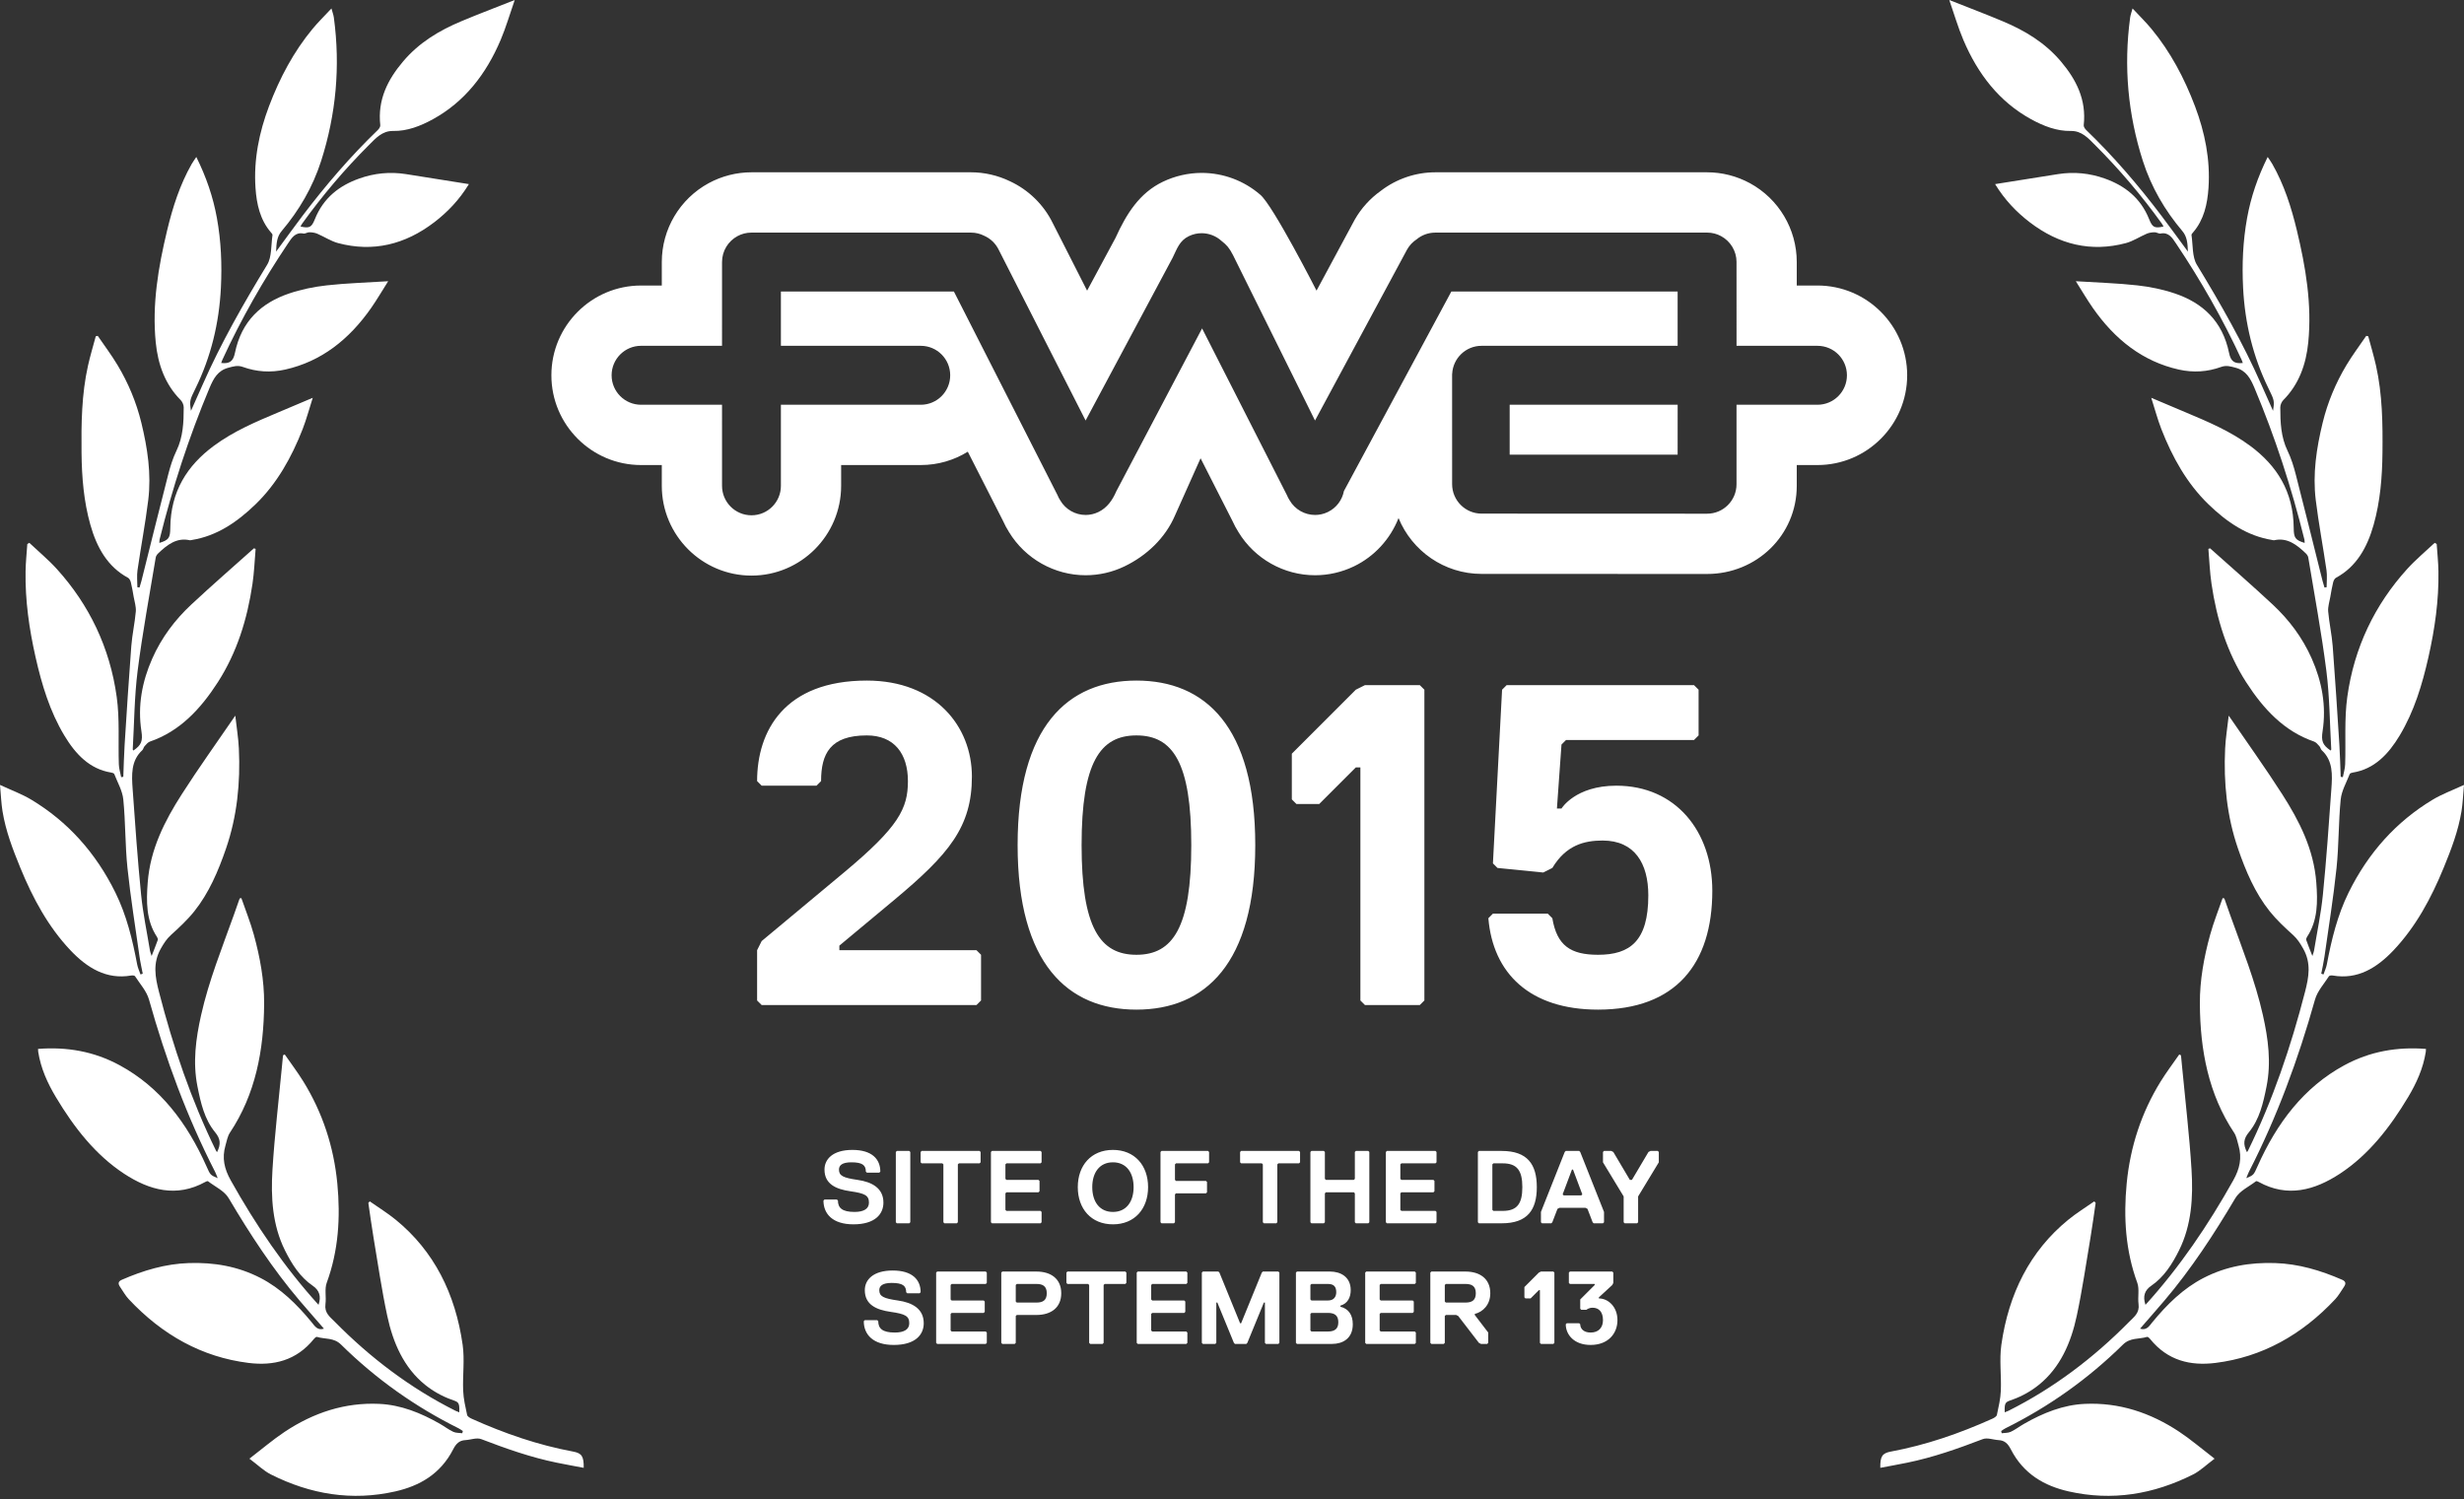
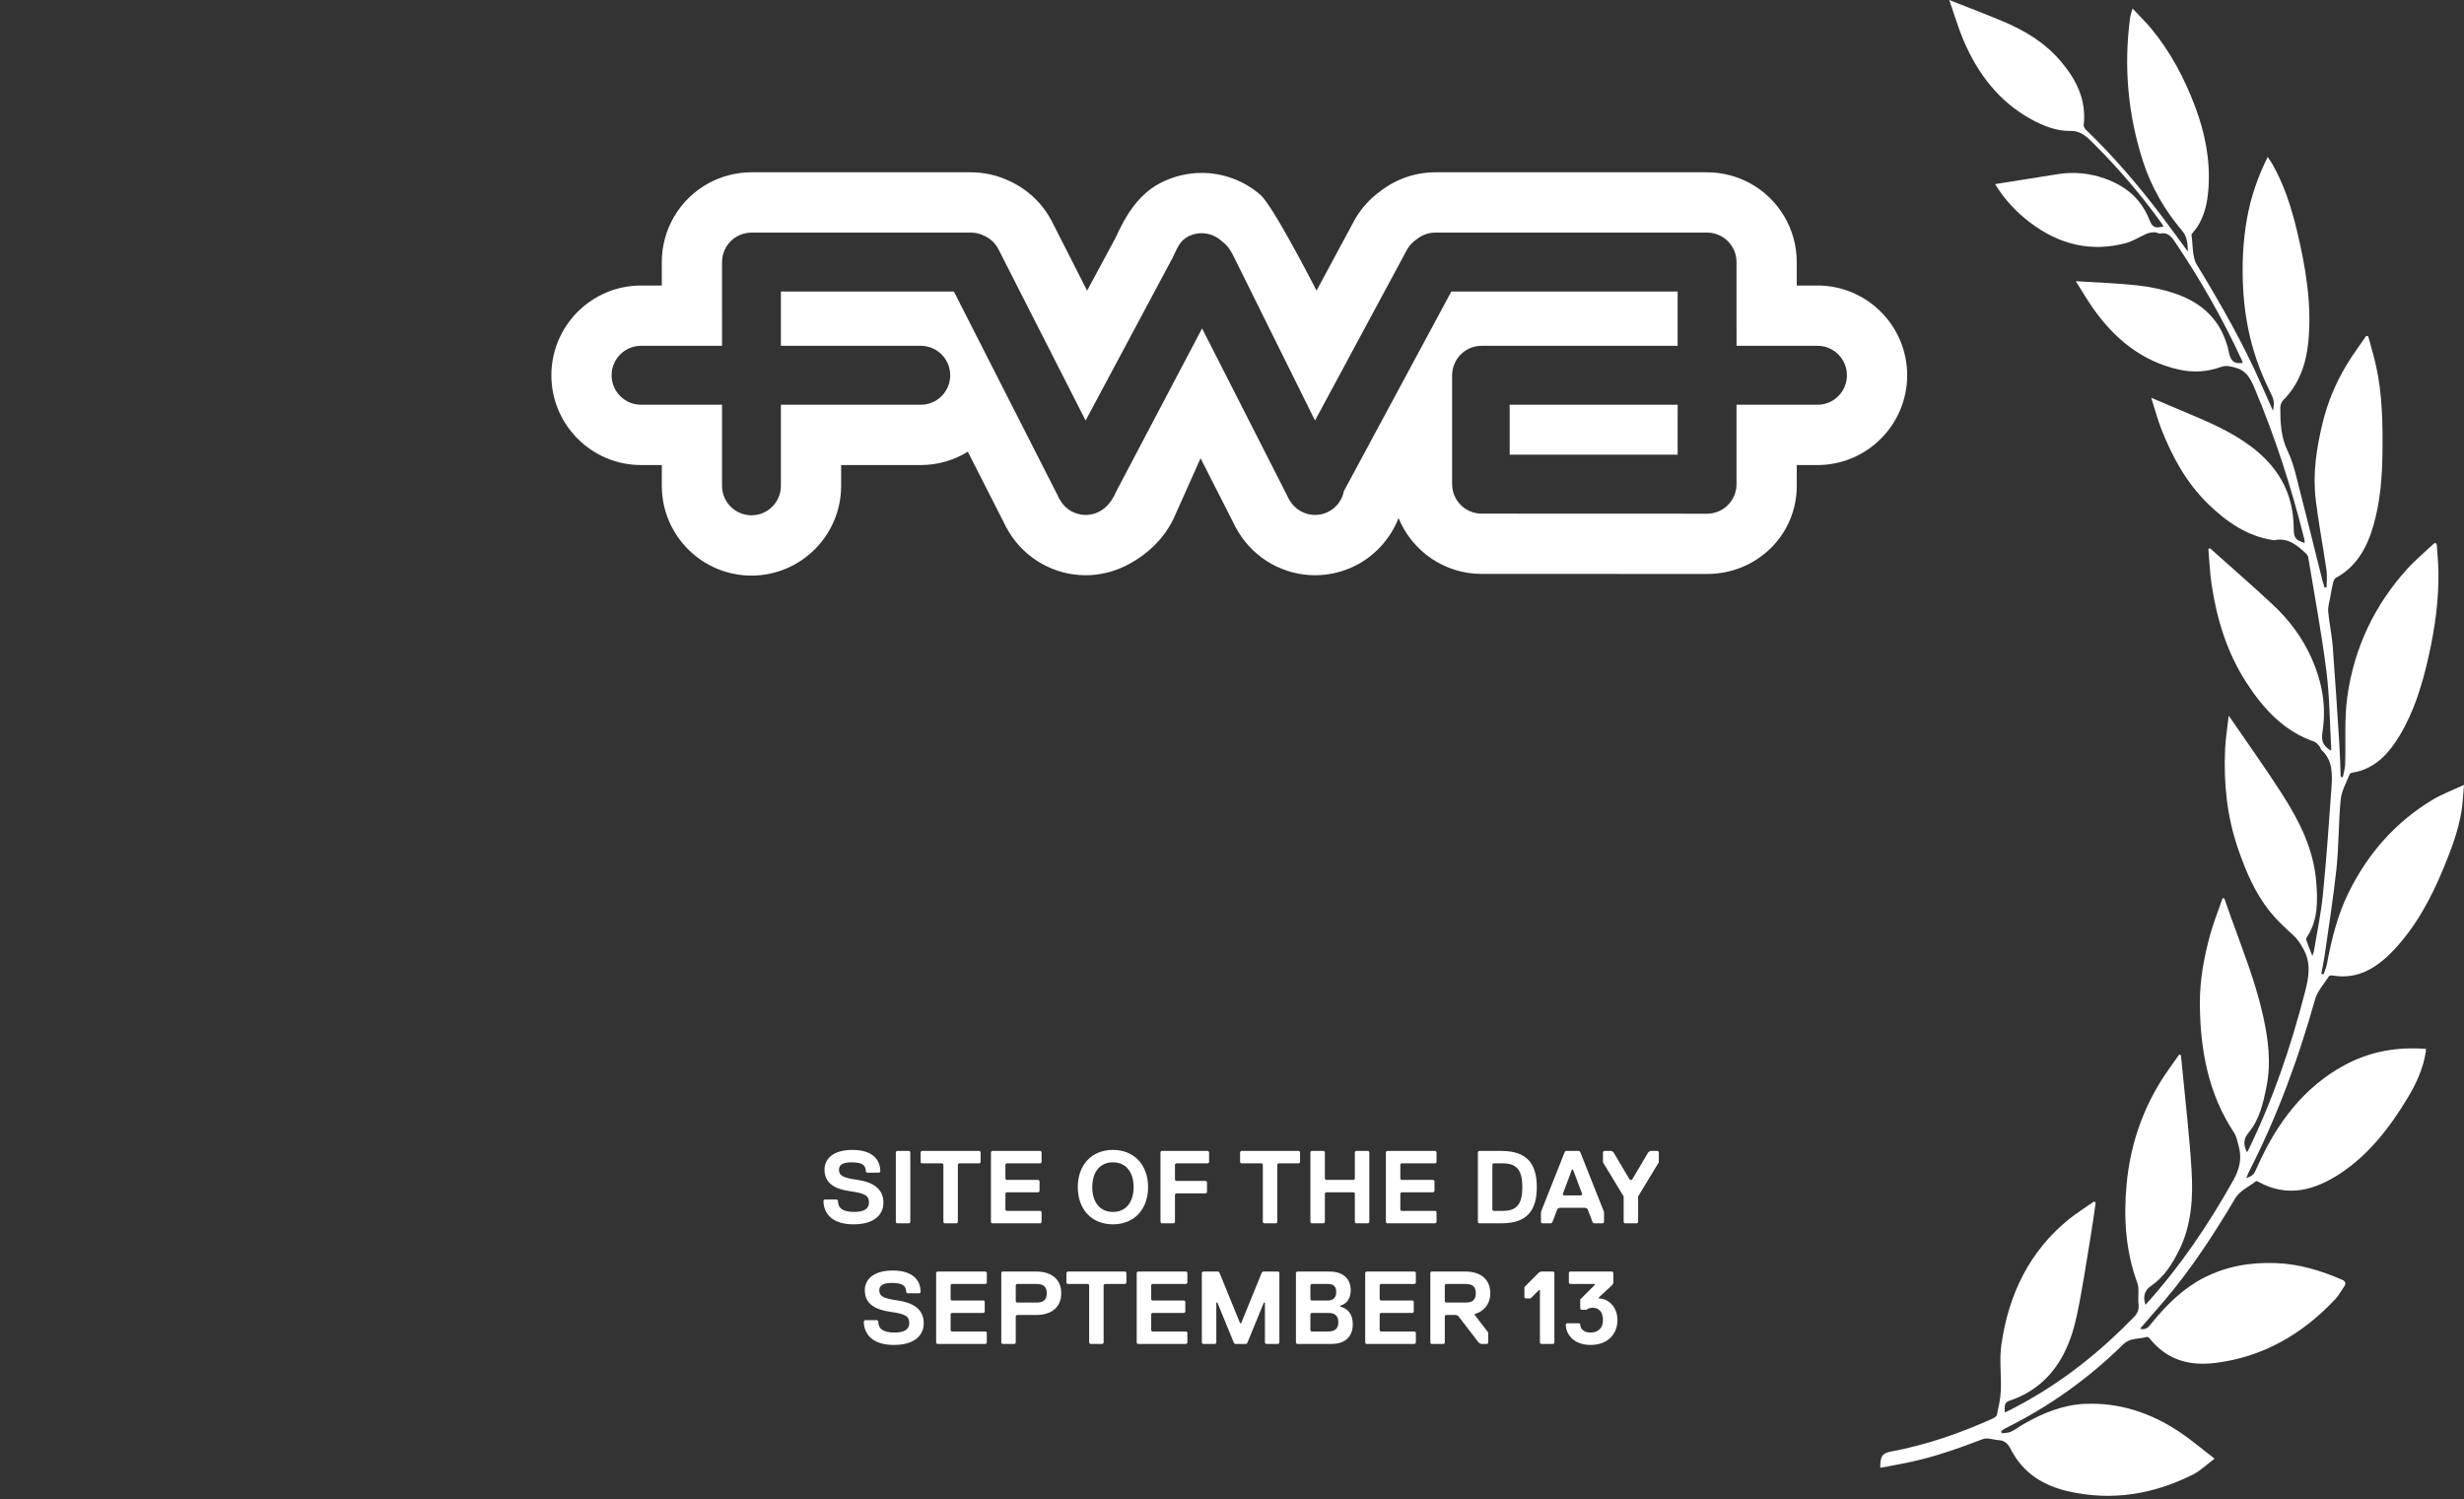
<svg xmlns="http://www.w3.org/2000/svg" xmlns:ns1="http://www.bohemiancoding.com/sketch/ns" width="143px" height="87px" viewBox="0 0 143 87" version="1.1">
  <rect x="0" y="0" width="143" height="87" fill="#333333" stroke="none" />
  <title>FWA SOTD</title>
  <desc>Created with Sketch.</desc>
  <defs />
  <g id="Page-1" stroke="none" stroke-width="1" fill="none" fill-rule="evenodd" ns1:type="MSPage">
    <g id="Desktop-Copy-2" ns1:type="MSArtboardGroup" transform="translate(-718, -1044)" fill="#FFFFFF">
      <g id="BlockAwards" ns1:type="MSLayerGroup" transform="translate(0, 998)">
        <g id="Prix" transform="translate(155, 45)" ns1:type="MSShapeGroup">
          <g id="FWA-SOTD" transform="translate(563, 1)">
            <g id="Palmes">
              <g id="Palme">
-                 <path d="M26.655,81.971 C26.677,81.355 26.604,81.378 26.165,81.219 C25.637,81.028 25.116,80.733 24.668,80.371 C23.44,79.379 22.809,77.943 22.473,76.365 C22.151,74.859 21.93,73.327 21.674,71.805 C21.563,71.144 21.475,70.478 21.377,69.815 C21.404,69.785 21.432,69.756 21.459,69.727 C21.964,70.081 22.49,70.404 22.969,70.796 C25.192,72.611 26.429,75.089 26.85,78.053 C26.973,78.919 26.844,79.825 26.88,80.711 C26.898,81.184 27.01,81.655 27.108,82.12 C27.128,82.212 27.269,82.294 27.37,82.34 C29.274,83.197 31.228,83.871 33.262,84.249 C33.766,84.342 33.886,84.528 33.876,85.192 C33.347,85.091 32.825,84.999 32.305,84.892 C30.808,84.585 29.366,84.077 27.931,83.527 C27.661,83.424 27.315,83.567 27.003,83.584 C26.665,83.603 26.471,83.783 26.301,84.116 C25.565,85.553 24.348,86.243 22.938,86.562 C20.434,87.128 18.025,86.738 15.718,85.574 C15.308,85.367 14.956,85.02 14.475,84.661 C15.219,84.09 15.844,83.553 16.519,83.104 C18.201,81.985 20.025,81.389 22.007,81.48 C23.266,81.538 24.419,82.003 25.524,82.633 C25.787,82.783 26.033,82.974 26.304,83.101 C26.461,83.175 26.653,83.159 26.829,83.184 C26.84,83.141 26.851,83.099 26.861,83.056 C26.779,83.003 26.7,82.94 26.613,82.897 C24.115,81.657 21.832,80.049 19.793,78.039 C19.368,77.62 18.858,77.737 18.392,77.592 C18.347,77.579 18.264,77.655 18.22,77.71 C17.199,78.978 15.864,79.283 14.422,79.103 C11.72,78.766 9.416,77.479 7.473,75.405 C7.279,75.198 7.135,74.935 6.971,74.695 C6.846,74.514 6.845,74.376 7.07,74.278 C8.325,73.73 9.609,73.35 10.971,73.307 C12.415,73.261 13.802,73.492 15.119,74.173 C16.293,74.78 17.235,75.703 18.092,76.749 C18.268,76.964 18.423,77.237 18.8,77.115 C18.316,76.557 17.847,76.027 17.388,75.487 C15.834,73.658 14.513,71.639 13.273,69.544 C13.018,69.113 12.485,68.877 12.074,68.56 C12.043,68.537 11.962,68.574 11.912,68.601 C10.252,69.518 8.675,69.087 7.204,68.123 C5.543,67.034 4.301,65.444 3.246,63.681 C2.761,62.871 2.368,62.013 2.217,61.044 C2.209,60.995 2.211,60.944 2.208,60.878 C3.872,60.749 5.455,61.017 6.952,61.831 C9.294,63.104 10.862,65.172 11.987,67.7 C12.208,68.195 12.202,68.198 12.635,68.381 C12.572,68.227 12.534,68.112 12.48,68.007 C10.856,64.837 9.623,61.49 8.648,58.018 C8.508,57.521 8.123,57.104 7.838,56.661 C7.806,56.611 7.683,56.606 7.607,56.619 C6.176,56.866 5.058,56.179 4.082,55.147 C2.797,53.787 1.903,52.131 1.176,50.357 C0.743,49.299 0.332,48.23 0.145,47.081 C0.071,46.625 0.055,46.157 0,45.556 C0.679,45.872 1.277,46.088 1.819,46.415 C3.926,47.682 5.556,49.487 6.699,51.809 C7.343,53.115 7.69,54.534 7.962,55.98 C8,56.178 8.089,56.364 8.155,56.556 C8.198,56.542 8.241,56.527 8.284,56.513 C8.221,56.181 8.144,55.852 8.097,55.518 C7.855,53.808 7.579,52.102 7.398,50.384 C7.26,49.064 7.287,47.724 7.156,46.403 C7.105,45.895 6.821,45.413 6.632,44.925 C6.613,44.876 6.513,44.848 6.448,44.838 C5.203,44.636 4.385,43.773 3.732,42.686 C2.898,41.298 2.424,39.741 2.064,38.142 C1.695,36.505 1.455,34.846 1.484,33.153 C1.493,32.626 1.55,32.101 1.585,31.574 C1.624,31.552 1.663,31.529 1.702,31.506 C2.238,32.012 2.807,32.483 3.304,33.031 C5.174,35.098 6.376,37.576 6.774,40.453 C6.951,41.732 6.854,43.056 6.897,44.359 C6.905,44.61 6.985,44.857 7.032,45.106 C7.073,45.099 7.115,45.092 7.156,45.085 C7.181,44.469 7.193,43.852 7.232,43.237 C7.354,41.324 7.473,39.411 7.62,37.501 C7.672,36.828 7.823,36.164 7.882,35.491 C7.906,35.216 7.807,34.927 7.759,34.646 C7.71,34.365 7.664,34.082 7.596,33.806 C7.572,33.705 7.51,33.578 7.433,33.536 C6.245,32.897 5.617,31.78 5.243,30.453 C4.861,29.096 4.747,27.697 4.732,26.284 C4.714,24.585 4.735,22.889 5.106,21.226 C5.234,20.65 5.406,20.086 5.558,19.517 C5.596,19.509 5.635,19.501 5.673,19.493 C6.06,20.061 6.475,20.609 6.829,21.202 C7.444,22.231 7.913,23.345 8.203,24.535 C8.56,26.002 8.79,27.5 8.604,29.02 C8.437,30.384 8.177,31.734 7.98,33.095 C7.933,33.417 7.973,33.754 7.973,34.083 C8.014,34.089 8.056,34.094 8.097,34.099 C8.134,33.974 8.175,33.85 8.207,33.723 C8.723,31.666 9.231,29.607 9.759,27.554 C9.881,27.079 10.028,26.601 10.238,26.168 C10.627,25.367 10.662,24.509 10.662,23.641 C10.662,23.498 10.582,23.316 10.483,23.217 C9.585,22.314 9.166,21.157 9.038,19.868 C8.82,17.655 9.188,15.506 9.698,13.377 C10.023,12.023 10.444,10.713 11.125,9.518 C11.197,9.391 11.285,9.274 11.393,9.11 C11.967,10.266 12.367,11.427 12.589,12.656 C12.831,13.993 12.889,15.346 12.82,16.708 C12.716,18.768 12.24,20.713 11.352,22.531 C11.012,23.225 10.991,23.261 11.084,23.843 C11.327,23.297 11.544,22.814 11.758,22.33 C12.833,19.894 14.136,17.61 15.506,15.363 C15.78,14.914 15.727,14.222 15.815,13.64 C15.822,13.595 15.759,13.53 15.72,13.484 C15.097,12.76 14.891,11.852 14.828,10.904 C14.717,9.258 15.04,7.684 15.609,6.174 C16.231,4.526 17.045,2.997 18.144,1.67 C18.47,1.276 18.836,0.922 19.236,0.491 C19.297,0.717 19.355,0.867 19.376,1.022 C19.759,3.861 19.503,6.636 18.638,9.339 C18.147,10.872 17.355,12.216 16.351,13.404 C16.072,13.733 16.042,14.1 16.023,14.604 C16.574,13.856 17.058,13.186 17.555,12.528 C18.901,10.749 20.344,9.071 21.929,7.543 C21.998,7.477 22.079,7.355 22.07,7.271 C21.905,5.777 22.51,4.615 23.386,3.576 C24.319,2.468 25.497,1.769 26.762,1.238 C27.753,0.821 28.757,0.442 29.872,0 C29.584,0.827 29.363,1.593 29.056,2.316 C28.209,4.313 26.958,5.911 25.135,6.914 C24.405,7.315 23.635,7.616 22.82,7.601 C22.182,7.589 21.808,8.023 21.419,8.41 C20.009,9.815 18.713,11.342 17.532,12.984 C17.498,13.032 17.473,13.088 17.439,13.147 C17.964,13.265 18.085,13.191 18.272,12.724 C18.772,11.477 19.695,10.774 20.837,10.366 C21.722,10.05 22.626,9.96 23.547,10.103 C24.752,10.29 25.956,10.486 27.213,10.686 C26.649,11.609 25.972,12.311 25.201,12.901 C23.504,14.198 21.643,14.648 19.621,14.109 C19.202,13.997 18.817,13.736 18.41,13.563 C18.268,13.503 18.106,13.483 17.953,13.481 C17.837,13.478 17.715,13.575 17.607,13.554 C17.142,13.462 16.935,13.798 16.705,14.142 C15.273,16.278 13.994,18.517 12.904,20.885 C12.877,20.942 12.86,21.004 12.837,21.067 C13.329,21.124 13.536,20.967 13.634,20.486 C14.018,18.617 15.185,17.577 16.763,17.039 C17.472,16.798 18.218,16.645 18.957,16.563 C20.103,16.435 21.257,16.403 22.528,16.322 C22.169,16.888 21.873,17.398 21.538,17.877 C20.259,19.706 18.648,20.979 16.553,21.449 C15.713,21.638 14.895,21.586 14.092,21.296 C13.788,21.187 13.543,21.266 13.248,21.345 C12.645,21.507 12.396,21.954 12.159,22.518 C10.965,25.361 10.01,28.297 9.262,31.316 C9.248,31.376 9.253,31.441 9.249,31.511 C9.794,31.343 9.878,31.224 9.883,30.637 C9.902,28.526 10.864,27.021 12.406,25.879 C13.569,25.018 14.866,24.474 16.163,23.928 C16.793,23.663 17.422,23.396 18.151,23.088 C17.939,23.749 17.783,24.342 17.564,24.905 C16.921,26.552 16.078,28.057 14.842,29.258 C13.767,30.302 12.58,31.111 11.125,31.342 C11.09,31.347 11.053,31.363 11.02,31.356 C10.261,31.184 9.708,31.613 9.183,32.115 C9.118,32.177 9.052,32.269 9.038,32.357 C8.677,34.547 8.267,36.73 7.988,38.933 C7.797,40.44 7.791,41.975 7.704,43.497 C7.703,43.518 7.728,43.54 7.74,43.56 C8.212,43.242 8.293,43.005 8.207,42.438 C7.98,40.958 8.247,39.555 8.836,38.224 C9.378,36.998 10.163,35.963 11.103,35.087 C12.295,33.975 13.523,32.909 14.736,31.824 C14.769,31.835 14.802,31.846 14.835,31.857 C14.777,32.534 14.752,33.217 14.653,33.887 C14.351,35.942 13.749,37.875 12.644,39.593 C11.634,41.162 10.426,42.449 8.705,43.039 C8.584,43.08 8.483,43.208 8.388,43.312 C8.331,43.374 8.318,43.488 8.258,43.542 C7.59,44.152 7.641,44.985 7.698,45.798 C7.843,47.838 7.985,49.88 8.188,51.914 C8.297,53.011 8.527,54.093 8.705,55.181 C8.716,55.252 8.747,55.319 8.8,55.485 C8.943,55.118 9.057,54.839 9.157,54.555 C9.173,54.509 9.142,54.427 9.111,54.38 C8.476,53.422 8.488,52.327 8.572,51.226 C8.719,49.284 9.559,47.646 10.547,46.102 C11.522,44.577 12.576,43.113 13.655,41.535 C13.733,42.231 13.834,42.837 13.863,43.447 C13.957,45.432 13.761,47.376 13.117,49.25 C12.665,50.563 12.126,51.827 11.278,52.889 C10.874,53.395 10.396,53.837 9.921,54.266 C9.669,54.495 9.506,54.753 9.334,55.056 C8.859,55.897 9.003,56.7 9.227,57.571 C10.048,60.763 11.101,63.851 12.532,66.778 C12.549,66.811 12.573,66.84 12.595,66.872 C12.832,66.407 12.792,66.09 12.489,65.722 C11.866,64.968 11.652,64.019 11.46,63.06 C11.18,61.658 11.364,60.287 11.67,58.922 C12.12,56.915 12.882,55.031 13.567,53.116 C13.682,52.794 13.794,52.47 13.908,52.146 C13.941,52.139 13.975,52.132 14.008,52.124 C14.253,52.835 14.535,53.533 14.734,54.258 C15.09,55.558 15.337,56.889 15.329,58.254 C15.313,60.952 14.83,63.506 13.343,65.741 C13.205,65.948 13.159,66.232 13.085,66.485 C12.873,67.213 13.019,67.839 13.389,68.502 C14.851,71.115 16.508,73.552 18.485,75.731 C18.655,75.234 18.531,74.883 18.147,74.622 C17.418,74.124 16.941,73.38 16.537,72.569 C15.807,71.1 15.714,69.494 15.813,67.888 C15.936,65.887 16.174,63.894 16.363,61.897 C16.383,61.682 16.404,61.467 16.425,61.252 C16.459,61.235 16.492,61.217 16.525,61.199 C16.887,61.722 17.27,62.228 17.605,62.769 C18.713,64.56 19.371,66.546 19.577,68.691 C19.765,70.654 19.646,72.588 18.961,74.455 C18.828,74.817 18.943,75.28 18.888,75.688 C18.819,76.204 19.147,76.428 19.421,76.706 C21.513,78.829 23.835,80.576 26.43,81.878 C26.493,81.91 26.56,81.932 26.655,81.971" />
-               </g>
+                 </g>
              <g id="Palme" transform="translate(126, 43.5) scale(-1, 1) translate(-126, -43.5) translate(109, 0)">
                <path d="M26.655,81.971 C26.677,81.355 26.604,81.378 26.165,81.219 C25.637,81.028 25.116,80.733 24.668,80.371 C23.44,79.379 22.809,77.943 22.473,76.365 C22.151,74.859 21.93,73.327 21.674,71.805 C21.563,71.144 21.475,70.478 21.377,69.815 C21.404,69.785 21.432,69.756 21.459,69.727 C21.964,70.081 22.49,70.404 22.969,70.796 C25.192,72.611 26.429,75.089 26.85,78.053 C26.973,78.919 26.844,79.825 26.88,80.711 C26.898,81.184 27.01,81.655 27.108,82.12 C27.128,82.212 27.269,82.294 27.37,82.34 C29.274,83.197 31.228,83.871 33.262,84.249 C33.766,84.342 33.886,84.528 33.876,85.192 C33.347,85.091 32.825,84.999 32.305,84.892 C30.808,84.585 29.366,84.077 27.931,83.527 C27.661,83.424 27.315,83.567 27.003,83.584 C26.665,83.603 26.471,83.783 26.301,84.116 C25.565,85.553 24.348,86.243 22.938,86.562 C20.434,87.128 18.025,86.738 15.718,85.574 C15.308,85.367 14.956,85.02 14.475,84.661 C15.219,84.09 15.844,83.553 16.519,83.104 C18.201,81.985 20.025,81.389 22.007,81.48 C23.266,81.538 24.419,82.003 25.524,82.633 C25.787,82.783 26.033,82.974 26.304,83.101 C26.461,83.175 26.653,83.159 26.829,83.184 C26.84,83.141 26.851,83.099 26.861,83.056 C26.779,83.003 26.7,82.94 26.613,82.897 C24.115,81.657 21.832,80.049 19.793,78.039 C19.368,77.62 18.858,77.737 18.392,77.592 C18.347,77.579 18.264,77.655 18.22,77.71 C17.199,78.978 15.864,79.283 14.422,79.103 C11.72,78.766 9.416,77.479 7.473,75.405 C7.279,75.198 7.135,74.935 6.971,74.695 C6.846,74.514 6.845,74.376 7.07,74.278 C8.325,73.73 9.609,73.35 10.971,73.307 C12.415,73.261 13.802,73.492 15.119,74.173 C16.293,74.78 17.235,75.703 18.092,76.749 C18.268,76.964 18.423,77.237 18.8,77.115 C18.316,76.557 17.847,76.027 17.388,75.487 C15.834,73.658 14.513,71.639 13.273,69.544 C13.018,69.113 12.485,68.877 12.074,68.56 C12.043,68.537 11.962,68.574 11.912,68.601 C10.252,69.518 8.675,69.087 7.204,68.123 C5.543,67.034 4.301,65.444 3.246,63.681 C2.761,62.871 2.368,62.013 2.217,61.044 C2.209,60.995 2.211,60.944 2.208,60.878 C3.872,60.749 5.455,61.017 6.952,61.831 C9.294,63.104 10.862,65.172 11.987,67.7 C12.208,68.195 12.202,68.198 12.635,68.381 C12.572,68.227 12.534,68.112 12.48,68.007 C10.856,64.837 9.623,61.49 8.648,58.018 C8.508,57.521 8.123,57.104 7.838,56.661 C7.806,56.611 7.683,56.606 7.607,56.619 C6.176,56.866 5.058,56.179 4.082,55.147 C2.797,53.787 1.903,52.131 1.176,50.357 C0.743,49.299 0.332,48.23 0.145,47.081 C0.071,46.625 0.055,46.157 0,45.556 C0.679,45.872 1.277,46.088 1.819,46.415 C3.926,47.682 5.556,49.487 6.699,51.809 C7.343,53.115 7.69,54.534 7.962,55.98 C8,56.178 8.089,56.364 8.155,56.556 C8.198,56.542 8.241,56.527 8.284,56.513 C8.221,56.181 8.144,55.852 8.097,55.518 C7.855,53.808 7.579,52.102 7.398,50.384 C7.26,49.064 7.287,47.724 7.156,46.403 C7.105,45.895 6.821,45.413 6.632,44.925 C6.613,44.876 6.513,44.848 6.448,44.838 C5.203,44.636 4.385,43.773 3.732,42.686 C2.898,41.298 2.424,39.741 2.064,38.142 C1.695,36.505 1.455,34.846 1.484,33.153 C1.493,32.626 1.55,32.101 1.585,31.574 C1.624,31.552 1.663,31.529 1.702,31.506 C2.238,32.012 2.807,32.483 3.304,33.031 C5.174,35.098 6.376,37.576 6.774,40.453 C6.951,41.732 6.854,43.056 6.897,44.359 C6.905,44.61 6.985,44.857 7.032,45.106 C7.073,45.099 7.115,45.092 7.156,45.085 C7.181,44.469 7.193,43.852 7.232,43.237 C7.354,41.324 7.473,39.411 7.62,37.501 C7.672,36.828 7.823,36.164 7.882,35.491 C7.906,35.216 7.807,34.927 7.759,34.646 C7.71,34.365 7.664,34.082 7.596,33.806 C7.572,33.705 7.51,33.578 7.433,33.536 C6.245,32.897 5.617,31.78 5.243,30.453 C4.861,29.096 4.747,27.697 4.732,26.284 C4.714,24.585 4.735,22.889 5.106,21.226 C5.234,20.65 5.406,20.086 5.558,19.517 C5.596,19.509 5.635,19.501 5.673,19.493 C6.06,20.061 6.475,20.609 6.829,21.202 C7.444,22.231 7.913,23.345 8.203,24.535 C8.56,26.002 8.79,27.5 8.604,29.02 C8.437,30.384 8.177,31.734 7.98,33.095 C7.933,33.417 7.973,33.754 7.973,34.083 C8.014,34.089 8.056,34.094 8.097,34.099 C8.134,33.974 8.175,33.85 8.207,33.723 C8.723,31.666 9.231,29.607 9.759,27.554 C9.881,27.079 10.028,26.601 10.238,26.168 C10.627,25.367 10.662,24.509 10.662,23.641 C10.662,23.498 10.582,23.316 10.483,23.217 C9.585,22.314 9.166,21.157 9.038,19.868 C8.82,17.655 9.188,15.506 9.698,13.377 C10.023,12.023 10.444,10.713 11.125,9.518 C11.197,9.391 11.285,9.274 11.393,9.11 C11.967,10.266 12.367,11.427 12.589,12.656 C12.831,13.993 12.889,15.346 12.82,16.708 C12.716,18.768 12.24,20.713 11.352,22.531 C11.012,23.225 10.991,23.261 11.084,23.843 C11.327,23.297 11.544,22.814 11.758,22.33 C12.833,19.894 14.136,17.61 15.506,15.363 C15.78,14.914 15.727,14.222 15.815,13.64 C15.822,13.595 15.759,13.53 15.72,13.484 C15.097,12.76 14.891,11.852 14.828,10.904 C14.717,9.258 15.04,7.684 15.609,6.174 C16.231,4.526 17.045,2.997 18.144,1.67 C18.47,1.276 18.836,0.922 19.236,0.491 C19.297,0.717 19.355,0.867 19.376,1.022 C19.759,3.861 19.503,6.636 18.638,9.339 C18.147,10.872 17.355,12.216 16.351,13.404 C16.072,13.733 16.042,14.1 16.023,14.604 C16.574,13.856 17.058,13.186 17.555,12.528 C18.901,10.749 20.344,9.071 21.929,7.543 C21.998,7.477 22.079,7.355 22.07,7.271 C21.905,5.777 22.51,4.615 23.386,3.576 C24.319,2.468 25.497,1.769 26.762,1.238 C27.753,0.821 28.757,0.442 29.872,0 C29.584,0.827 29.363,1.593 29.056,2.316 C28.209,4.313 26.958,5.911 25.135,6.914 C24.405,7.315 23.635,7.616 22.82,7.601 C22.182,7.589 21.808,8.023 21.419,8.41 C20.009,9.815 18.713,11.342 17.532,12.984 C17.498,13.032 17.473,13.088 17.439,13.147 C17.964,13.265 18.085,13.191 18.272,12.724 C18.772,11.477 19.695,10.774 20.837,10.366 C21.722,10.05 22.626,9.96 23.547,10.103 C24.752,10.29 25.956,10.486 27.213,10.686 C26.649,11.609 25.972,12.311 25.201,12.901 C23.504,14.198 21.643,14.648 19.621,14.109 C19.202,13.997 18.817,13.736 18.41,13.563 C18.268,13.503 18.106,13.483 17.953,13.481 C17.837,13.478 17.715,13.575 17.607,13.554 C17.142,13.462 16.935,13.798 16.705,14.142 C15.273,16.278 13.994,18.517 12.904,20.885 C12.877,20.942 12.86,21.004 12.837,21.067 C13.329,21.124 13.536,20.967 13.634,20.486 C14.018,18.617 15.185,17.577 16.763,17.039 C17.472,16.798 18.218,16.645 18.957,16.563 C20.103,16.435 21.257,16.403 22.528,16.322 C22.169,16.888 21.873,17.398 21.538,17.877 C20.259,19.706 18.648,20.979 16.553,21.449 C15.713,21.638 14.895,21.586 14.092,21.296 C13.788,21.187 13.543,21.266 13.248,21.345 C12.645,21.507 12.396,21.954 12.159,22.518 C10.965,25.361 10.01,28.297 9.262,31.316 C9.248,31.376 9.253,31.441 9.249,31.511 C9.794,31.343 9.878,31.224 9.883,30.637 C9.902,28.526 10.864,27.021 12.406,25.879 C13.569,25.018 14.866,24.474 16.163,23.928 C16.793,23.663 17.422,23.396 18.151,23.088 C17.939,23.749 17.783,24.342 17.564,24.905 C16.921,26.552 16.078,28.057 14.842,29.258 C13.767,30.302 12.58,31.111 11.125,31.342 C11.09,31.347 11.053,31.363 11.02,31.356 C10.261,31.184 9.708,31.613 9.183,32.115 C9.118,32.177 9.052,32.269 9.038,32.357 C8.677,34.547 8.267,36.73 7.988,38.933 C7.797,40.44 7.791,41.975 7.704,43.497 C7.703,43.518 7.728,43.54 7.74,43.56 C8.212,43.242 8.293,43.005 8.207,42.438 C7.98,40.958 8.247,39.555 8.836,38.224 C9.378,36.998 10.163,35.963 11.103,35.087 C12.295,33.975 13.523,32.909 14.736,31.824 C14.769,31.835 14.802,31.846 14.835,31.857 C14.777,32.534 14.752,33.217 14.653,33.887 C14.351,35.942 13.749,37.875 12.644,39.593 C11.634,41.162 10.426,42.449 8.705,43.039 C8.584,43.08 8.483,43.208 8.388,43.312 C8.331,43.374 8.318,43.488 8.258,43.542 C7.59,44.152 7.641,44.985 7.698,45.798 C7.843,47.838 7.985,49.88 8.188,51.914 C8.297,53.011 8.527,54.093 8.705,55.181 C8.716,55.252 8.747,55.319 8.8,55.485 C8.943,55.118 9.057,54.839 9.157,54.555 C9.173,54.509 9.142,54.427 9.111,54.38 C8.476,53.422 8.488,52.327 8.572,51.226 C8.719,49.284 9.559,47.646 10.547,46.102 C11.522,44.577 12.576,43.113 13.655,41.535 C13.733,42.231 13.834,42.837 13.863,43.447 C13.957,45.432 13.761,47.376 13.117,49.25 C12.665,50.563 12.126,51.827 11.278,52.889 C10.874,53.395 10.396,53.837 9.921,54.266 C9.669,54.495 9.506,54.753 9.334,55.056 C8.859,55.897 9.003,56.7 9.227,57.571 C10.048,60.763 11.101,63.851 12.532,66.778 C12.549,66.811 12.573,66.84 12.595,66.872 C12.832,66.407 12.792,66.09 12.489,65.722 C11.866,64.968 11.652,64.019 11.46,63.06 C11.18,61.658 11.364,60.287 11.67,58.922 C12.12,56.915 12.882,55.031 13.567,53.116 C13.682,52.794 13.794,52.47 13.908,52.146 C13.941,52.139 13.975,52.132 14.008,52.124 C14.253,52.835 14.535,53.533 14.734,54.258 C15.09,55.558 15.337,56.889 15.329,58.254 C15.313,60.952 14.83,63.506 13.343,65.741 C13.205,65.948 13.159,66.232 13.085,66.485 C12.873,67.213 13.019,67.839 13.389,68.502 C14.851,71.115 16.508,73.552 18.485,75.731 C18.655,75.234 18.531,74.883 18.147,74.622 C17.418,74.124 16.941,73.38 16.537,72.569 C15.807,71.1 15.714,69.494 15.813,67.888 C15.936,65.887 16.174,63.894 16.363,61.897 C16.383,61.682 16.404,61.467 16.425,61.252 C16.459,61.235 16.492,61.217 16.525,61.199 C16.887,61.722 17.27,62.228 17.605,62.769 C18.713,64.56 19.371,66.546 19.577,68.691 C19.765,70.654 19.646,72.588 18.961,74.455 C18.828,74.817 18.943,75.28 18.888,75.688 C18.819,76.204 19.147,76.428 19.421,76.706 C21.513,78.829 23.835,80.576 26.43,81.878 C26.493,81.91 26.56,81.932 26.655,81.971" />
              </g>
            </g>
-             <path d="M56.936,58.067 L56.936,55.415 L56.671,55.149 L48.713,55.149 L48.713,54.884 L51.896,52.232 C55.079,49.579 56.405,47.988 56.405,45.07 C56.405,42.152 54.283,39.5 50.305,39.5 C45.53,39.5 43.939,42.418 43.939,45.335 L44.204,45.601 L47.387,45.601 L47.652,45.335 C47.652,43.744 48.183,42.683 50.305,42.683 C51.896,42.683 52.692,43.744 52.692,45.335 C52.692,46.927 52.161,47.988 48.979,50.64 L44.204,54.619 L43.939,55.149 L43.939,58.067 L44.204,58.332 L56.671,58.332 L56.936,58.067 Z M59.058,49.049 C59.058,55.945 61.975,58.598 65.954,58.598 C69.933,58.598 72.85,55.945 72.85,49.049 C72.85,42.152 69.933,39.5 65.954,39.5 C61.975,39.5 59.058,42.152 59.058,49.049 L59.058,49.049 Z M62.771,49.049 C62.771,44.274 63.832,42.683 65.954,42.683 C68.076,42.683 69.137,44.274 69.137,49.049 C69.137,53.823 68.076,55.415 65.954,55.415 C63.832,55.415 62.771,53.823 62.771,49.049 L62.771,49.049 Z M82.399,58.332 L82.665,58.067 L82.665,40.03 L82.399,39.765 L79.216,39.765 L78.686,40.03 L74.972,43.744 L74.972,46.396 L75.238,46.662 L76.564,46.662 L78.686,44.54 L78.951,44.54 L78.951,58.067 L79.216,58.332 L82.399,58.332 Z M99.375,51.701 C99.375,48.253 97.253,45.601 93.805,45.601 C91.418,45.601 90.622,46.927 90.622,46.927 L90.357,46.927 L90.622,43.213 L90.887,42.948 L98.314,42.948 L98.579,42.683 L98.579,40.03 L98.314,39.765 L87.439,39.765 L87.174,40.03 L86.643,50.11 L86.908,50.375 L89.561,50.64 L90.091,50.375 C90.887,49.049 91.948,48.784 93.009,48.784 C94.866,48.784 95.661,50.11 95.661,51.966 C95.661,54.619 94.6,55.415 92.744,55.415 C91.152,55.415 90.357,54.884 90.091,53.293 L89.826,53.027 L86.643,53.027 L86.378,53.293 C86.643,56.476 88.765,58.598 92.744,58.598 C97.253,58.598 99.375,55.945 99.375,51.701 L99.375,51.701 Z" id="2015" />
            <path d="M99.073,13.499 C99.367,13.5 99.644,13.574 99.887,13.706 C100.419,13.995 100.781,14.561 100.781,15.21 L100.78,15.211 L100.781,20.071 L105.48,20.071 C106.425,20.071 107.188,20.837 107.188,21.781 C107.188,22.726 106.423,23.492 105.479,23.492 L100.78,23.492 L100.78,28.104 C100.78,29.049 100.015,29.815 99.072,29.815 C98.873,29.815 85.984,29.81 85.984,29.81 C85.04,29.81 84.275,29.044 84.275,28.099 L84.274,21.704 L84.278,21.704 C84.319,20.796 85.066,20.071 85.983,20.071 L97.363,20.071 L97.363,16.921 L84.229,16.921 L77.995,28.501 C77.896,29.014 77.566,29.475 77.059,29.719 C76.822,29.833 76.569,29.888 76.322,29.888 C75.729,29.888 75.159,29.577 74.845,29.039 C74.782,28.943 74.729,28.841 74.686,28.735 L69.764,19.061 L64.783,28.519 C64.567,29.025 64.252,29.475 63.746,29.718 C63.507,29.833 63.255,29.888 63.007,29.888 C62.414,29.888 61.845,29.577 61.531,29.039 C61.468,28.943 61.414,28.841 61.372,28.734 L55.361,16.921 L45.32,16.921 L45.32,20.071 L53.438,20.071 C54.382,20.071 55.146,20.837 55.146,21.781 C55.146,22.726 54.382,23.492 53.438,23.492 L45.32,23.492 L45.32,28.197 C45.32,29.142 44.556,29.907 43.613,29.907 C42.669,29.907 41.904,29.142 41.904,28.197 L41.903,23.492 L37.204,23.492 C36.261,23.492 35.495,22.726 35.495,21.781 C35.495,20.837 36.261,20.07 37.204,20.07 L41.903,20.07 L41.904,15.21 C41.903,14.561 42.265,13.995 42.798,13.706 C43.04,13.574 43.317,13.5 43.612,13.5 L56.352,13.5 C56.628,13.5 56.889,13.567 57.121,13.685 C57.478,13.843 57.782,14.125 57.965,14.505 L63.004,24.407 L68.059,14.95 C68.313,14.432 68.453,13.967 68.999,13.704 C69.238,13.59 69.49,13.535 69.737,13.535 C70.16,13.535 70.571,13.693 70.887,13.979 C71.198,14.223 71.343,14.388 71.556,14.802 L76.318,24.407 L81.663,14.479 C81.802,14.234 81.992,14.038 82.213,13.893 C82.508,13.647 82.889,13.5 83.304,13.5 L99.073,13.499 M87.615,26.388 L97.363,26.388 L97.364,23.492 L87.615,23.492 L87.615,26.388 M99.072,10 L83.304,10 C82.159,10 81.041,10.381 80.136,11.077 C79.518,11.516 78.998,12.09 78.624,12.747 L78.605,12.782 L78.586,12.818 L76.406,16.868 C76.406,16.868 73.874,11.907 73.139,11.301 C72.193,10.484 70.991,10.036 69.738,10.035 C68.963,10.036 68.184,10.214 67.484,10.551 C66.128,11.204 65.378,12.401 64.738,13.81 L63.091,16.869 L61.094,12.942 C60.57,11.877 59.694,11.023 58.619,10.522 C57.914,10.181 57.132,10 56.351,10 L43.612,10 C42.747,10 41.889,10.219 41.129,10.631 C39.451,11.544 38.408,13.298 38.408,15.21 L38.408,16.571 L37.204,16.572 C34.334,16.571 31.999,18.908 32,21.781 C31.999,24.654 34.334,26.991 37.204,26.991 L38.408,26.991 L38.408,28.197 C38.408,31.07 40.743,33.407 43.612,33.407 C46.482,33.407 48.816,31.07 48.816,28.197 L48.816,26.991 L53.438,26.991 C54.438,26.991 55.373,26.708 56.167,26.216 L58.205,30.22 C58.307,30.449 58.426,30.671 58.56,30.884 C59.5,32.43 61.195,33.387 63.007,33.387 C63.782,33.387 64.561,33.209 65.261,32.871 C66.53,32.261 67.633,31.23 68.196,29.907 L69.676,26.598 L71.519,30.222 C71.621,30.449 71.74,30.67 71.874,30.882 C72.812,32.43 74.507,33.387 76.322,33.387 C77.096,33.387 77.874,33.209 78.575,32.872 C79.764,32.3 80.689,31.286 81.165,30.068 C81.943,31.968 83.81,33.309 85.983,33.309 L99.072,33.313 C101.941,33.313 104.276,31.07 104.276,28.197 L104.276,26.991 L105.48,26.991 C108.349,26.991 110.684,24.654 110.684,21.781 C110.684,18.908 108.351,16.572 105.479,16.571 L104.276,16.572 L104.276,15.21 C104.276,13.299 103.233,11.544 101.555,10.631 C100.795,10.219 99.938,10 99.072,10" id="Imported-Layers" />
            <path d="M51.27,69.8 C51.27,68.96 50.61,68.6 49.77,68.48 C48.93,68.36 48.69,68.24 48.69,67.88 C48.69,67.64 48.87,67.46 49.41,67.46 C50.07,67.46 50.25,67.64 50.25,68 L50.31,68.06 L51.03,68.06 L51.09,68 C51.09,67.28 50.61,66.74 49.47,66.74 C48.33,66.74 47.85,67.28 47.85,67.88 C47.85,68.72 48.51,69.02 49.35,69.14 C50.19,69.26 50.43,69.38 50.43,69.8 C50.43,70.16 50.13,70.34 49.59,70.34 C48.87,70.34 48.63,70.1 48.63,69.68 L48.57,69.62 L47.85,69.62 L47.79,69.68 C47.79,70.46 48.33,71.06 49.53,71.06 C50.79,71.06 51.27,70.46 51.27,69.8 L51.27,69.8 Z M52.83,70.94 L52.83,66.86 L52.77,66.8 L52.05,66.8 L51.99,66.86 L51.99,70.94 L52.05,71 L52.77,71 L52.83,70.94 Z M56.91,67.46 L56.91,66.86 L56.85,66.8 L53.49,66.8 L53.43,66.86 L53.43,67.46 L53.49,67.52 L54.69,67.52 L54.75,67.58 L54.75,70.94 L54.81,71 L55.53,71 L55.59,70.94 L55.59,67.58 L55.65,67.52 L56.85,67.52 L56.91,67.46 Z M60.45,70.94 L60.45,70.34 L60.39,70.28 L58.41,70.28 L58.35,70.22 L58.35,69.26 L58.41,69.2 L60.27,69.2 L60.33,69.14 L60.33,68.54 L60.27,68.48 L58.41,68.48 L58.35,68.42 L58.35,67.58 L58.41,67.52 L60.39,67.52 L60.45,67.46 L60.45,66.86 L60.39,66.8 L57.57,66.8 L57.51,66.86 L57.51,70.94 L57.57,71 L60.39,71 L60.45,70.94 Z M65.79,68.9 C65.79,69.74 65.37,70.34 64.59,70.34 C63.81,70.34 63.39,69.74 63.39,68.9 C63.39,68.06 63.81,67.46 64.59,67.46 C65.37,67.46 65.79,68.06 65.79,68.9 L65.79,68.9 Z M66.63,68.9 C66.63,67.64 65.85,66.74 64.59,66.74 C63.33,66.74 62.55,67.64 62.55,68.9 C62.55,70.16 63.33,71.06 64.59,71.06 C65.85,71.06 66.63,70.16 66.63,68.9 L66.63,68.9 Z M70.17,67.46 L70.17,66.86 L70.11,66.8 L67.41,66.8 L67.35,66.86 L67.35,70.94 L67.41,71 L68.13,71 L68.19,70.94 L68.19,69.32 L68.25,69.26 L69.99,69.26 L70.05,69.2 L70.05,68.6 L69.99,68.54 L68.25,68.54 L68.19,68.48 L68.19,67.58 L68.25,67.52 L70.11,67.52 L70.17,67.46 Z M75.45,67.46 L75.45,66.86 L75.39,66.8 L72.03,66.8 L71.97,66.86 L71.97,67.46 L72.03,67.52 L73.23,67.52 L73.29,67.58 L73.29,70.94 L73.35,71 L74.07,71 L74.13,70.94 L74.13,67.58 L74.19,67.52 L75.39,67.52 L75.45,67.46 Z M79.47,70.94 L79.47,66.86 L79.41,66.8 L78.69,66.8 L78.63,66.86 L78.63,68.42 L78.57,68.48 L76.95,68.48 L76.89,68.42 L76.89,66.86 L76.83,66.8 L76.11,66.8 L76.05,66.86 L76.05,70.94 L76.11,71 L76.83,71 L76.89,70.94 L76.89,69.26 L76.95,69.2 L78.57,69.2 L78.63,69.26 L78.63,70.94 L78.69,71 L79.41,71 L79.47,70.94 Z M83.37,70.94 L83.37,70.34 L83.31,70.28 L81.33,70.28 L81.27,70.22 L81.27,69.26 L81.33,69.2 L83.19,69.2 L83.25,69.14 L83.25,68.54 L83.19,68.48 L81.33,68.48 L81.27,68.42 L81.27,67.58 L81.33,67.52 L83.31,67.52 L83.37,67.46 L83.37,66.86 L83.31,66.8 L80.49,66.8 L80.43,66.86 L80.43,70.94 L80.49,71 L83.31,71 L83.37,70.94 Z M89.19,68.9 C89.19,67.58 88.65,66.8 87.15,66.8 L85.83,66.8 L85.77,66.86 L85.77,70.94 L85.83,71 L87.15,71 C88.65,71 89.19,70.22 89.19,68.9 L89.19,68.9 Z M88.35,68.9 C88.35,69.86 88.05,70.28 87.21,70.28 L86.67,70.28 L86.61,70.22 L86.61,67.58 L86.67,67.52 L87.21,67.52 C88.05,67.52 88.35,67.94 88.35,68.9 L88.35,68.9 Z M93.09,70.94 L93.09,70.34 L91.71,66.86 L91.65,66.8 L90.87,66.8 L90.81,66.86 L89.43,70.34 L89.43,70.94 L89.49,71 L90.03,71 L90.09,70.94 L90.39,70.16 L90.51,70.1 L92.01,70.1 L92.13,70.16 L92.43,70.94 L92.49,71 L93.03,71 L93.09,70.94 Z M91.83,69.32 L91.77,69.38 L90.75,69.38 L90.69,69.32 L91.23,67.88 L91.29,67.88 L91.83,69.32 Z M96.27,67.46 L96.27,66.86 L96.21,66.8 L95.79,66.8 L95.67,66.86 L94.71,68.48 L94.59,68.48 L93.63,66.86 L93.51,66.8 L93.09,66.8 L93.03,66.86 L93.03,67.46 L94.23,69.44 L94.23,70.94 L94.29,71 L95.01,71 L95.07,70.94 L95.07,69.44 L96.27,67.46 Z M53.61,76.8 C53.61,75.96 52.95,75.6 52.11,75.48 C51.27,75.36 51.03,75.24 51.03,74.88 C51.03,74.64 51.21,74.46 51.75,74.46 C52.41,74.46 52.59,74.64 52.59,75 L52.65,75.06 L53.37,75.06 L53.43,75 C53.43,74.28 52.95,73.74 51.81,73.74 C50.67,73.74 50.19,74.28 50.19,74.88 C50.19,75.72 50.85,76.02 51.69,76.14 C52.53,76.26 52.77,76.38 52.77,76.8 C52.77,77.16 52.47,77.34 51.93,77.34 C51.21,77.34 50.97,77.1 50.97,76.68 L50.91,76.62 L50.19,76.62 L50.13,76.68 C50.13,77.46 50.67,78.06 51.87,78.06 C53.13,78.06 53.61,77.46 53.61,76.8 L53.61,76.8 Z M57.27,77.94 L57.27,77.34 L57.21,77.28 L55.23,77.28 L55.17,77.22 L55.17,76.26 L55.23,76.2 L57.09,76.2 L57.15,76.14 L57.15,75.54 L57.09,75.48 L55.23,75.48 L55.17,75.42 L55.17,74.58 L55.23,74.52 L57.21,74.52 L57.27,74.46 L57.27,73.86 L57.21,73.8 L54.39,73.8 L54.33,73.86 L54.33,77.94 L54.39,78 L57.21,78 L57.27,77.94 Z M61.59,75.06 C61.59,74.22 60.99,73.8 60.15,73.8 L58.17,73.8 L58.11,73.86 L58.11,77.94 L58.17,78 L58.89,78 L58.95,77.94 L58.95,76.38 L59.01,76.32 L60.15,76.32 C60.99,76.32 61.59,75.9 61.59,75.06 L61.59,75.06 Z M60.75,75.06 C60.75,75.48 60.51,75.6 60.15,75.6 L59.01,75.6 L58.95,75.54 L58.95,74.58 L59.01,74.52 L60.15,74.52 C60.51,74.52 60.75,74.64 60.75,75.06 L60.75,75.06 Z M65.37,74.46 L65.37,73.86 L65.31,73.8 L61.95,73.8 L61.89,73.86 L61.89,74.46 L61.95,74.52 L63.15,74.52 L63.21,74.58 L63.21,77.94 L63.27,78 L63.99,78 L64.05,77.94 L64.05,74.58 L64.11,74.52 L65.31,74.52 L65.37,74.46 Z M68.91,77.94 L68.91,77.34 L68.85,77.28 L66.87,77.28 L66.81,77.22 L66.81,76.26 L66.87,76.2 L68.73,76.2 L68.79,76.14 L68.79,75.54 L68.73,75.48 L66.87,75.48 L66.81,75.42 L66.81,74.58 L66.87,74.52 L68.85,74.52 L68.91,74.46 L68.91,73.86 L68.85,73.8 L66.03,73.8 L65.97,73.86 L65.97,77.94 L66.03,78 L68.85,78 L68.91,77.94 Z M74.25,77.94 L74.25,73.86 L74.19,73.8 L73.29,73.8 L73.23,73.86 L72.03,76.8 L71.97,76.8 L70.77,73.86 L70.71,73.8 L69.81,73.8 L69.75,73.86 L69.75,77.94 L69.81,78 L70.53,78 L70.59,77.94 L70.59,75.6 L70.65,75.6 L71.61,77.94 L71.67,78 L72.33,78 L72.39,77.94 L73.35,75.6 L73.41,75.6 L73.41,77.94 L73.47,78 L74.19,78 L74.25,77.94 Z M78.51,76.86 C78.51,76.32 78.27,75.96 77.79,75.84 L77.79,75.78 C78.21,75.66 78.39,75.3 78.39,74.88 C78.39,74.1 77.79,73.8 77.19,73.8 L75.27,73.8 L75.21,73.86 L75.21,77.94 L75.27,78 L77.31,78 C77.91,78 78.51,77.7 78.51,76.86 L78.51,76.86 Z M77.55,75 C77.55,75.24 77.43,75.48 77.07,75.48 L76.11,75.48 L76.05,75.42 L76.05,74.58 L76.11,74.52 L77.07,74.52 C77.43,74.52 77.55,74.7 77.55,75 L77.55,75 Z M77.67,76.74 C77.67,77.1 77.49,77.28 77.07,77.28 L76.11,77.28 L76.05,77.22 L76.05,76.26 L76.11,76.2 L77.07,76.2 C77.49,76.2 77.67,76.38 77.67,76.74 L77.67,76.74 Z M82.17,77.94 L82.17,77.34 L82.11,77.28 L80.13,77.28 L80.07,77.22 L80.07,76.26 L80.13,76.2 L81.99,76.2 L82.05,76.14 L82.05,75.54 L81.99,75.48 L80.13,75.48 L80.07,75.42 L80.07,74.58 L80.13,74.52 L82.11,74.52 L82.17,74.46 L82.17,73.86 L82.11,73.8 L79.29,73.8 L79.23,73.86 L79.23,77.94 L79.29,78 L82.11,78 L82.17,77.94 Z M86.49,75.06 C86.49,74.22 85.89,73.8 85.05,73.8 L83.07,73.8 L83.01,73.86 L83.01,77.94 L83.07,78 L83.79,78 L83.85,77.94 L83.85,76.38 L83.91,76.32 L84.51,76.32 L84.63,76.38 L85.83,77.94 L85.95,78 L86.31,78 L86.37,77.94 L86.37,77.34 L85.59,76.32 L85.59,76.26 C86.07,76.14 86.49,75.72 86.49,75.06 L86.49,75.06 Z M85.65,75.06 C85.65,75.48 85.41,75.6 85.05,75.6 L83.91,75.6 L83.85,75.54 L83.85,74.58 L83.91,74.52 L85.05,74.52 C85.41,74.52 85.65,74.64 85.65,75.06 L85.65,75.06 Z M90.15,78 L90.21,77.94 L90.21,73.86 L90.15,73.8 L89.43,73.8 L89.31,73.86 L88.47,74.7 L88.47,75.3 L88.53,75.36 L88.83,75.36 L89.31,74.88 L89.37,74.88 L89.37,77.94 L89.43,78 L90.15,78 Z M93.87,76.62 C93.87,75.84 93.33,75.36 92.79,75.36 L92.79,75.3 L93.57,74.58 L93.63,74.46 L93.63,73.86 L93.57,73.8 L91.11,73.8 L91.05,73.86 L91.05,74.46 L91.11,74.52 L92.55,74.52 L92.55,74.58 L91.71,75.42 L91.71,75.96 L91.77,76.02 L92.07,76.02 C92.07,76.02 92.19,75.9 92.43,75.9 C92.79,75.9 93.03,76.14 93.03,76.62 C93.03,77.04 92.79,77.34 92.31,77.34 C91.89,77.34 91.71,77.1 91.71,76.86 L91.65,76.8 L90.93,76.8 L90.87,76.86 C90.87,77.46 91.35,78.06 92.31,78.06 C93.33,78.06 93.87,77.4 93.87,76.62 L93.87,76.62 Z" id="SITE-OF-THE-DAY" />
          </g>
        </g>
      </g>
    </g>
  </g>
</svg>